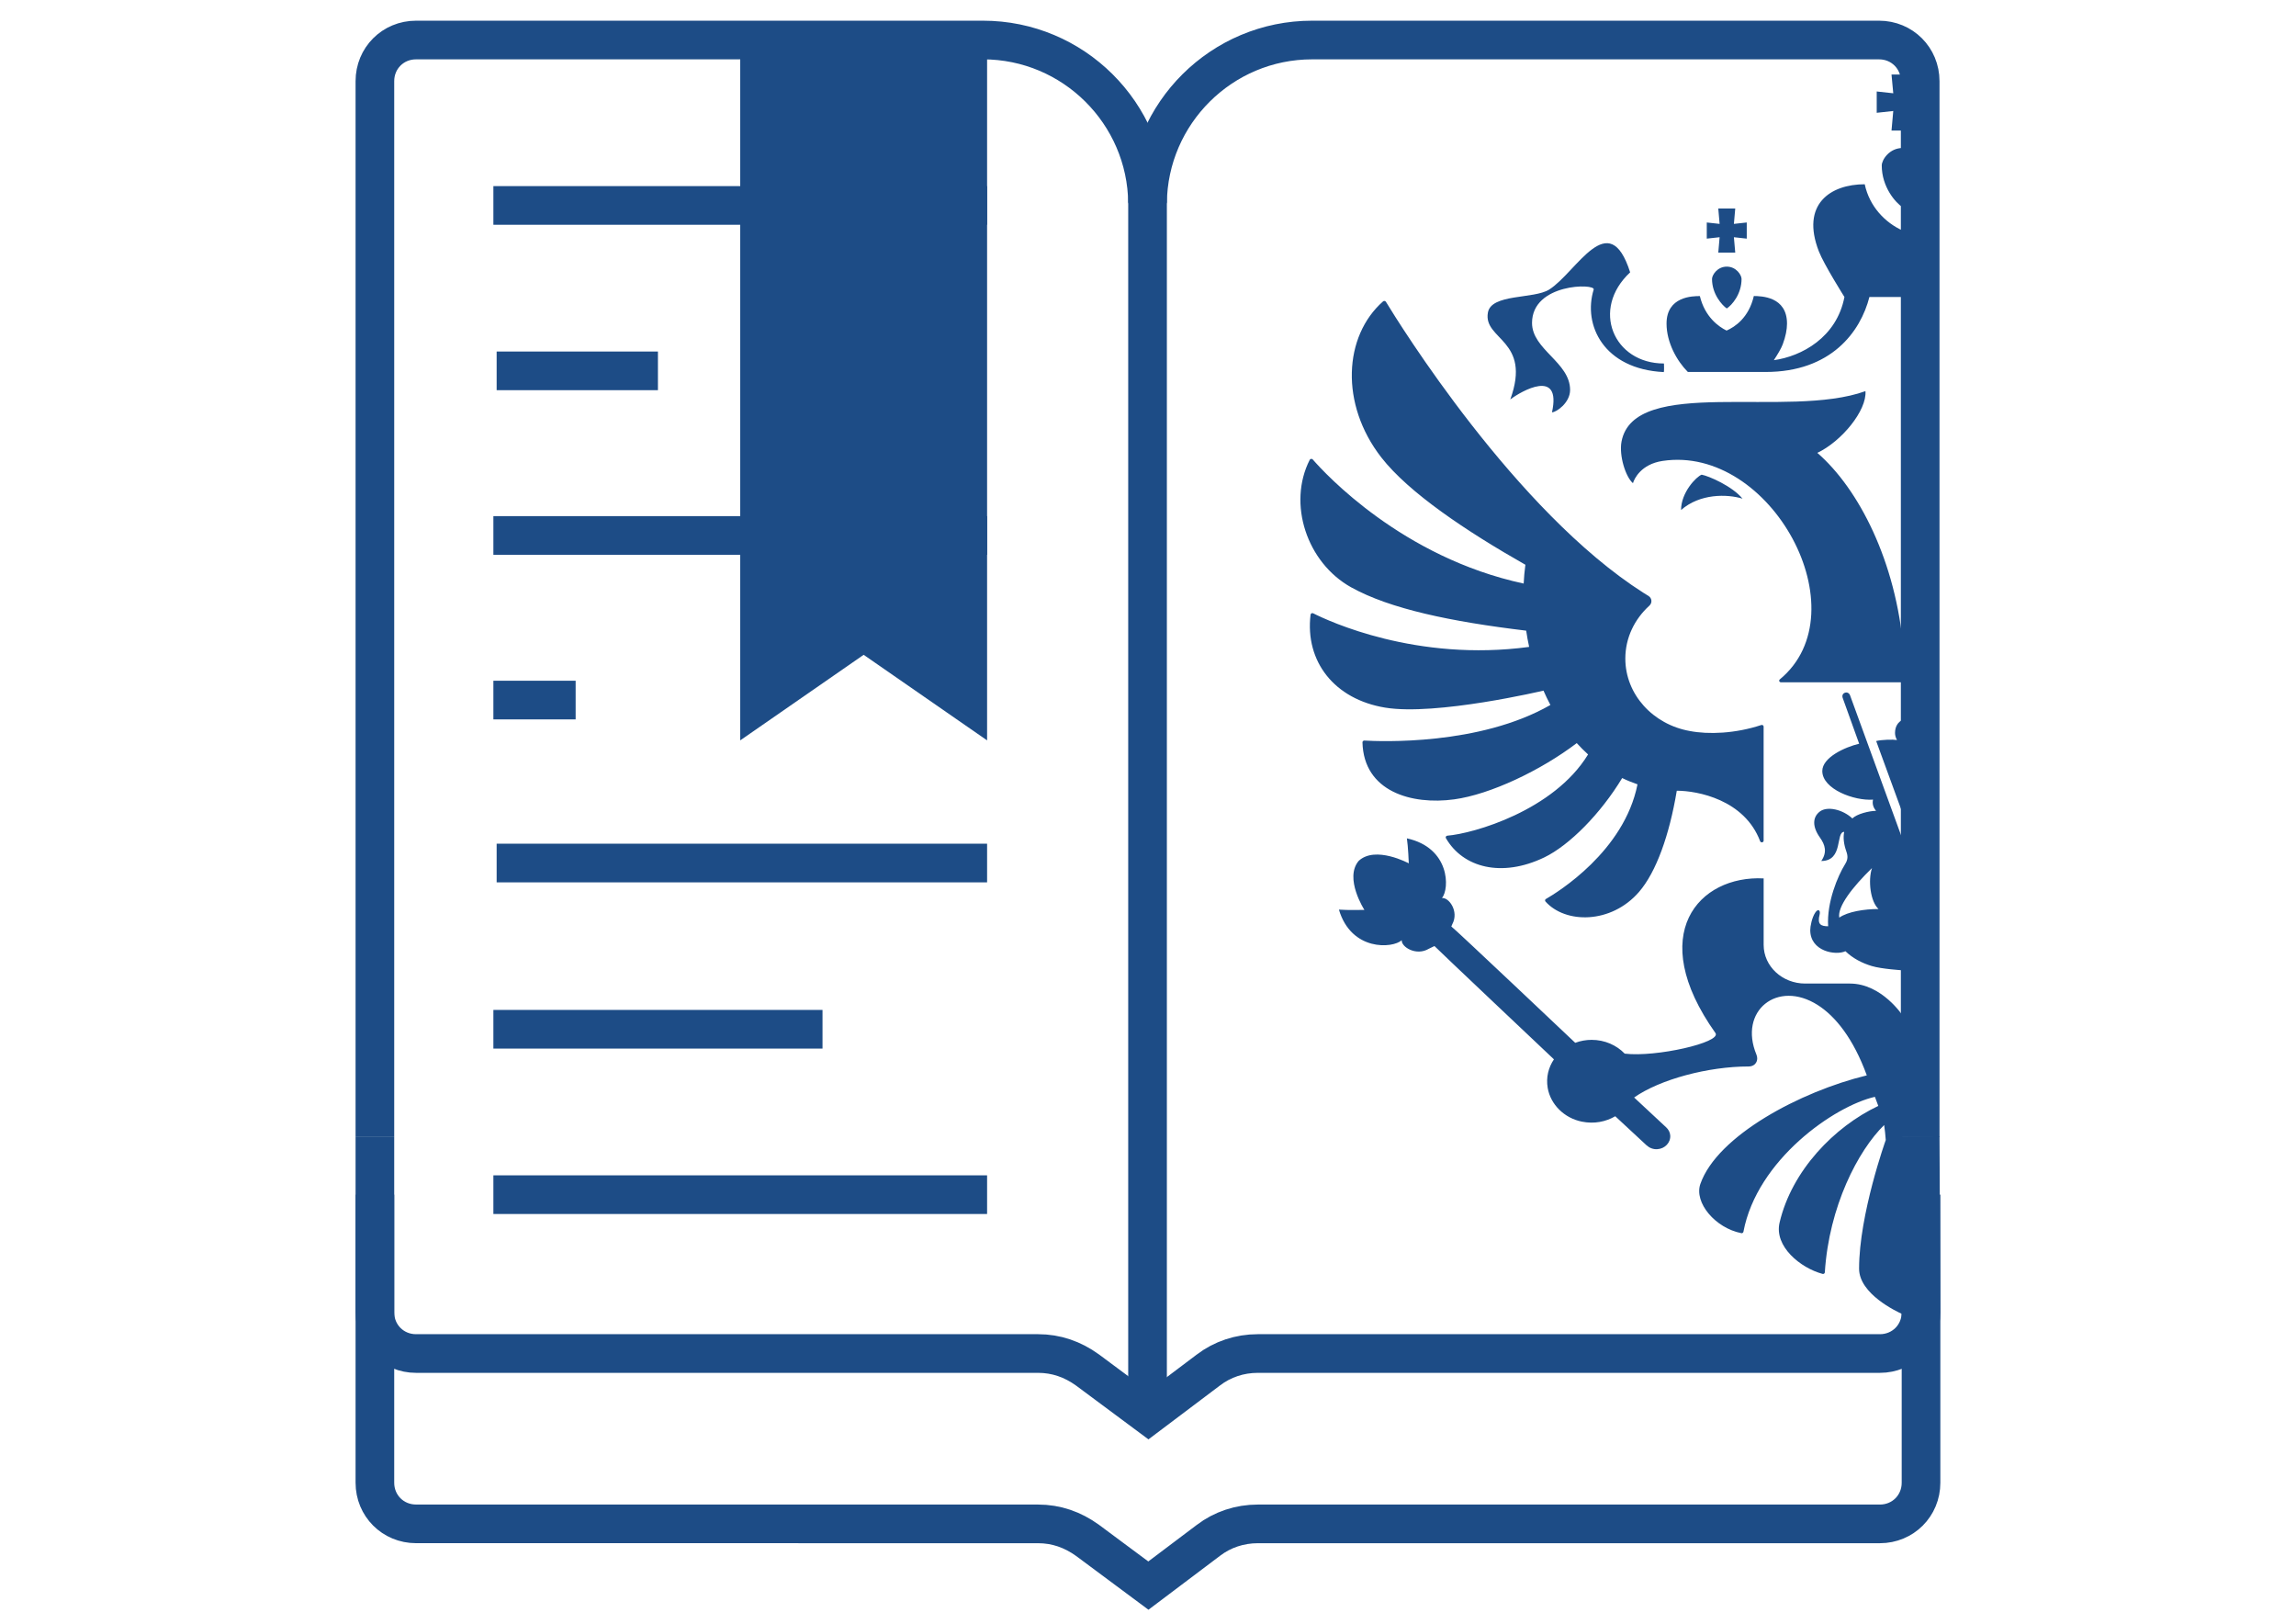
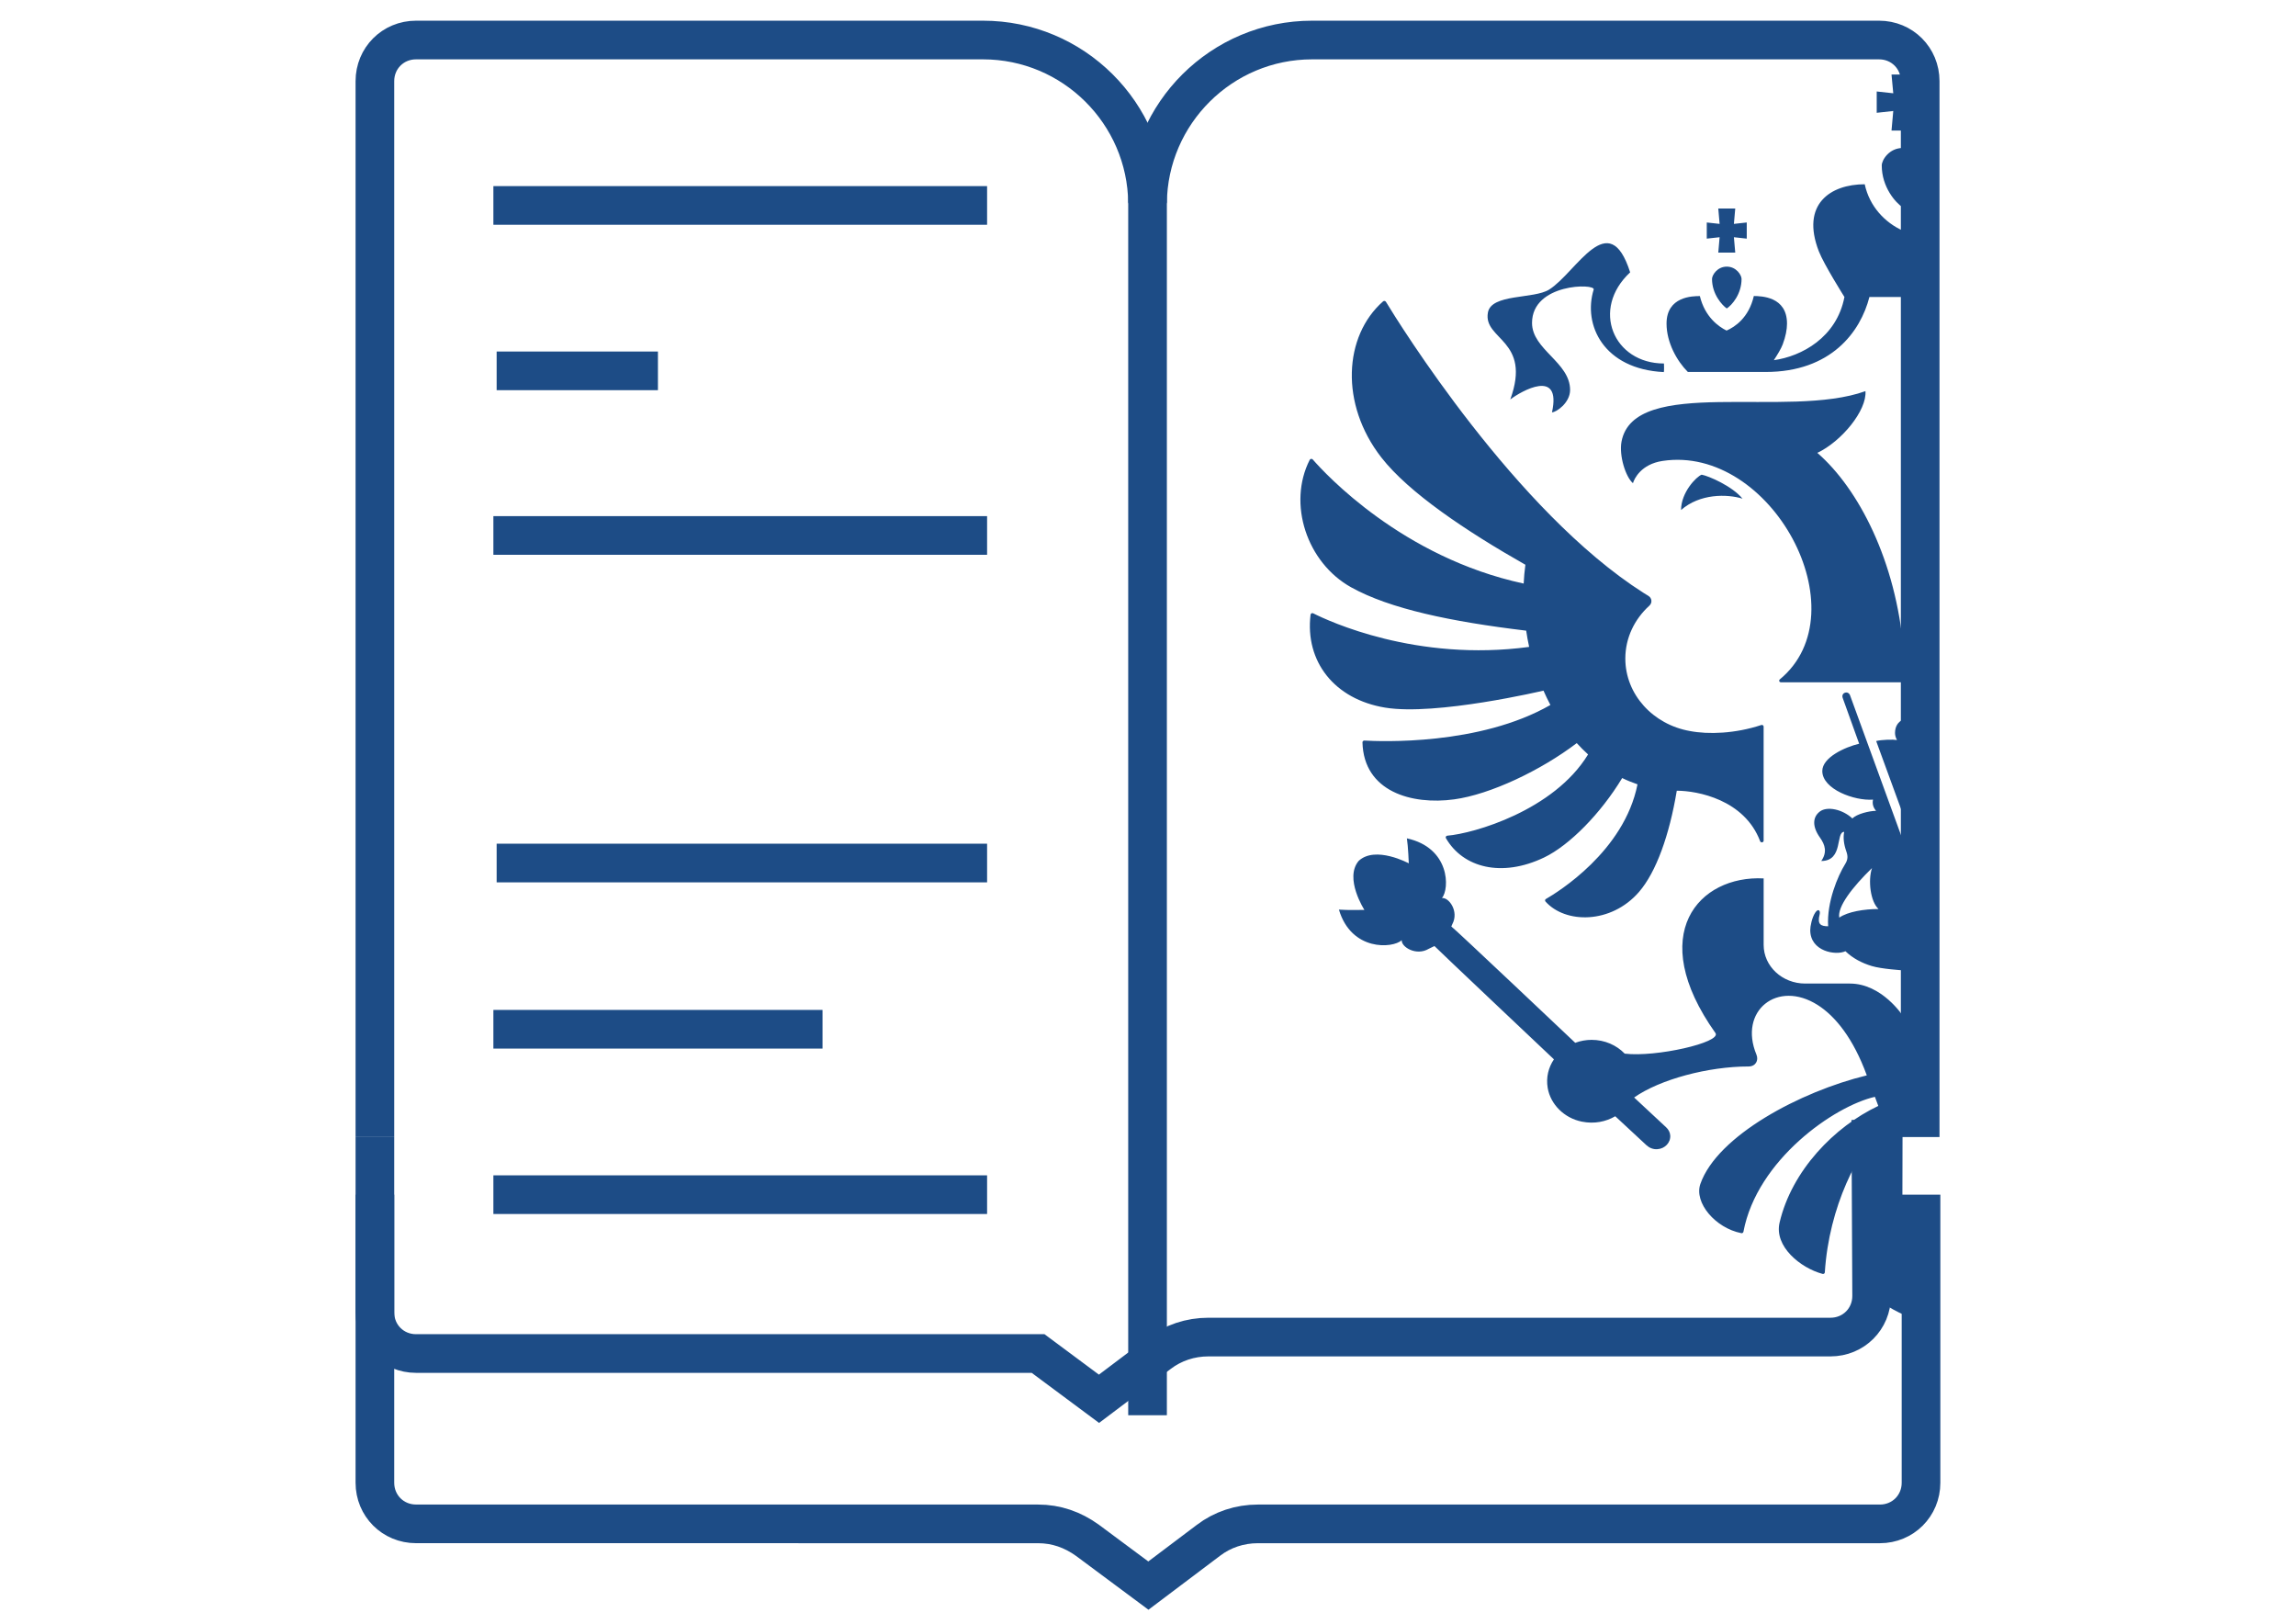
<svg xmlns="http://www.w3.org/2000/svg" xml:space="preserve" width="100%" height="100%" version="1.1" style="shape-rendering:geometricPrecision; text-rendering:geometricPrecision; image-rendering:optimizeQuality; fill-rule:evenodd; clip-rule:evenodd" viewBox="0 0 29700 21000">
  <defs>
    <style type="text/css">
   
    .str0 {stroke:#1D4C86;stroke-width:500;stroke-miterlimit:22.926}
    .fil1 {fill:none;fill-rule:nonzero}
    .fil0 {fill:#1D4C86;fill-rule:nonzero}
   
  </style>
  </defs>
  <g id="Слой_x0020_1">
    <g id="_2722828331104">
-       <polygon class="fil0" points="12768.61,9575.62 11171.91,8468.91 9575.21,9575.62 9575.21,507.13 12768.61,507.13 " />
      <path class="fil1 str0" d="M4849.47 14706.06l0 -13656.24c0,-298.1 234.14,-532.23 532.23,-532.23l7333.41 0c1170.67,0 2118.07,947.4 2128.93,2107.61" />
      <path class="fil1 str0" d="M24838.61 14706.06l0 -13656.24c0,-298.1 -234.14,-532.23 -532.23,-532.23l-7333.4 0c-1170.68,0 -2118.08,947.4 -2128.94,2107.61" />
      <path class="fil1 str0" d="M4849.47 15451.11l0 3725.23c0,298.1 234.14,532.24 532.23,532.24l8046.67 0.4c234.14,0 446.95,74.42 638.84,212.81l787.69 585.34 776.83 -585.34c181.03,-138.39 404.3,-212.81 638.84,-212.81l8046.67 0c298.1,0 532.23,-234.14 532.23,-532.23l0 -3725.24" />
-       <path class="fil1 str0" d="M4849.47 14706.06l0 2267.33c0,298.1 234.14,532.23 532.23,532.23l8046.67 0c234.14,0 446.95,74.42 638.84,212.81l787.69 585.34 776.83 -585.34c181.03,-138.39 404.3,-212.81 638.84,-212.81l8046.67 0c298.1,0 532.23,-234.13 532.23,-532.23l-10.86 -2276.58" />
+       <path class="fil1 str0" d="M4849.47 14706.06l0 2267.33c0,298.1 234.14,532.23 532.23,532.23l8046.67 0l787.69 585.34 776.83 -585.34c181.03,-138.39 404.3,-212.81 638.84,-212.81l8046.67 0c298.1,0 532.23,-234.13 532.23,-532.23l-10.86 -2276.58" />
      <line class="fil1 str0" x1="14844.04" y1="2625.2" x2="14844.04" y2="18303.77" />
      <line class="fil1 str0" x1="6382.21" y1="2656.98" x2="12768.61" y2="2656.98" />
      <line class="fil1 str0" x1="6424.45" y1="4796.38" x2="8510.74" y2="4796.38" />
      <line class="fil1 str0" x1="6382.21" y1="6925.31" x2="12768.61" y2="6925.31" />
-       <line class="fil1 str0" x1="6382.21" y1="9054.25" x2="7446.27" y2="9054.25" />
      <line class="fil1 str0" x1="6424.45" y1="11161.86" x2="12768.61" y2="11161.86" />
      <line class="fil1 str0" x1="6382.21" y1="13311.71" x2="10639.68" y2="13311.71" />
      <line class="fil1 str0" x1="6382.21" y1="15451.11" x2="12768.61" y2="15451.11" />
      <g>
        <path id="path12" class="fil0" d="M21745.25 6596.31l0 0c243.81,-213.56 594.17,-208.87 795.05,-146.82 -131.3,-161.39 -438.58,-294.26 -528.52,-310.24 -68.94,25.7 -266.37,228.61 -266.37,457.06l-0.16 0zm0 0l0 0 0 0zm2877.78 1809.78c-97,-1145.72 -578.5,-2083.67 -1114.85,-2549.04 313.69,-148.39 641.95,-548.73 622.53,-798.49 -1003.29,363.99 -2994.82,-203.86 -3155.59,653.39 -33.69,181.29 53.59,457.7 147.92,537.14 16.76,-57.51 104.98,-245.53 382.63,-287.68 1403.32,-212.01 2574.9,1950.63 1517.39,2825.12 -16.13,13.32 -7.2,37.76 14.57,37.76l1585.56 0 -0.16 -418.2zm-14.57 904.73c-52.96,26.16 -95.28,80.85 -95.28,167.97 0,28.52 6.9,59.23 25.55,92.14 -52.8,-8.62 -195.87,-5.18 -269.51,13l338.76 926.35 0.48 -1199.46zm-393.29 1916.17c-53.6,159.81 -20.22,434.81 84.6,529.6 -182.53,0 -398.93,34.17 -507.67,111.42l-0.16 0c-25.85,-142.12 171.58,-395.96 423.23,-641.02zm-733.94 576.15c-43.56,65.65 -64.72,177.99 -64.72,225.78 0,276.4 329.21,332.03 455.19,273.58 94.64,91.67 213.1,153.1 340.65,191.64 127.54,38.54 395.79,55 395.79,55l0 0 1.1 -1696.64 -678.16 -1860.54c-25.7,-65.19 -117.82,-34.17 -95.11,33.68l0 0 213.26 593.08c-182.86,43.55 -476.81,176.9 -476.81,353.49 0,234.87 415.86,387.97 656.22,369.63 -11.91,53.59 1.88,101.22 39.33,145.1 -87.28,0 -251.81,40.58 -306.02,98.71 -127.39,-118.77 -326.85,-162.02 -421.65,-89.63 -95.42,73.02 -98.25,196.33 1.25,335.79 69.26,96.52 95.11,191.63 17.39,303.82 289.72,0 182.86,-376.84 296.46,-376.84 -14.89,73.02 -5.64,157.48 27.27,251.33 22.09,62.21 22.09,106.4 -15.52,166.57 -93.54,149.48 -238.79,492.79 -219.2,803.19 -94.96,-0.63 -143.38,-23.81 -109.85,-153.55 12.54,-48.42 -17.23,-82.9 -56.72,-23.36l-0.15 0.17zm0 0l0 0 0 0zm-3944.69 -6637.1l0 0c141.49,-107.64 665.62,-408.33 539.18,166.72 54.84,0 234.25,-122.37 234.25,-289.09 0,-358.19 -492.33,-521.78 -492.33,-866.97 0,-514.88 822.95,-512.85 797.56,-431.99 -142.12,458 129.12,1029.76 907.08,1067.69 5.64,-8.15 1.88,-111.09 1.88,-111.09 -651.83,0 -950.64,-701.98 -437.32,-1178.95 -275.78,-865.86 -693.82,0 -1047.32,222.51 -199.31,125.66 -749.76,50.76 -792.85,298.34 -62.21,354.74 570.66,349.73 289.56,1122.99l0.31 -0.16zm0 0l0 0 0 0zm4739.73 -3707.13l214.04 -23.35 -22.56 253.06 145.41 0 0 -724.38 -145.41 0 22.56 242.24 -214.04 -23.34 0 275.77zm65.18 680.82c0,279.53 178.01,481.98 271.08,542.15l0 -767.94c-175.02,0 -271.08,155.43 -271.08,225.79zm-1501.71 2671.1c846.43,0 1226.88,-519.27 1342.05,-969.76l431.06 0 -0.48 -858.97c-226.26,-101.22 -429.33,-309.93 -491.22,-599.03 -444.37,0 -830.61,259.01 -592.91,869.16 66.28,169.69 330.45,588.84 330.45,588.84 -100.28,523.82 -556.09,768.26 -913.19,817.3 46.07,-70.2 94.64,-150.26 114.86,-204.64 38.22,-102.47 55.46,-191.95 55.46,-268.57 0,-350.82 -332.5,-355.21 -429.17,-356.78 -65.03,281.57 -245.69,400.66 -352.55,447.04 -100.91,-49.2 -280.32,-174.86 -345.5,-446.1 -93.71,-0.16 -431.07,3.76 -431.07,355.84 0,244.6 134.29,484.34 275.78,625.67l1006.43 0zm-393.46 -2114.22l-219.52 0 17.24 198.99 -166.09 -18.17 0 208.86 166.09 -18.17 -17.24 199.15 219.52 0 -17.39 -199.15 166.25 18.17 0 -208.86 -166.25 18.17 17.39 -198.99zm-300.37 910.99c0,196.96 129.58,339.4 190.85,381.86 65.65,-42.31 191.16,-184.9 191.16,-381.86 0,-49.66 -67.85,-159.19 -191.16,-159.19 -123,0 -190.85,109.53 -190.85,159.19zm2467.72 9529.91c0,0 -269.98,-416.8 -684.27,-416.8l-578.19 0c-297.09,0 -537.44,-223.75 -537.44,-499.84l0 -860.08c-836.89,-42.3 -1533.84,720.15 -623.01,2000.62 79.92,120.97 -773.89,314.8 -1174.23,265.76 -105.62,-109.22 -257.76,-178.32 -428.24,-178.32 -72.39,0 -144.31,13.01 -212,38.24 0,0 -1573.64,-1489.82 -1602.63,-1504.55l13.01 -30.24c89.62,-167.5 -47.48,-350.2 -134.29,-337.19 100.91,-120.97 105.61,-649.95 -453.46,-772.33 16.45,106.24 24.6,323.25 24.6,323.25 0,0 -431.37,-233.16 -648.07,-31.96 -190.22,225.16 73.8,633.96 73.8,633.96 0,0 -220.62,5.33 -329.52,-3.6 159.98,540.89 696.65,502.67 812.59,395.8 -7.52,86.18 186.63,208.87 350.84,110.31l72.39 -34.94c12.69,17.24 1545.43,1465.21 1545.43,1465.21 -70.35,104.51 -103.88,232.53 -80.69,369.48 36.19,213.56 214.2,390.63 441.55,436.38 160.45,32.43 311.35,1.09 432.31,-69.73l405.67 376.53c36.36,32.74 85.09,53.27 139.45,49.51 99.35,-6.74 173.62,-87.28 166.1,-179.41 -3.29,-41.67 -24.44,-77.25 -53.75,-104.35 -6.42,-7.37 -413.35,-384.83 -413.35,-384.83 335.63,-235.36 960.67,-401.14 1479.79,-401.14 91.19,0 133.81,-77.08 102.63,-152.92 -235.19,-565.34 270.29,-974.62 793.17,-641.33 228.29,145.25 459.88,431.68 634.28,909.27 -857.88,207.77 -1934.97,780 -2153.08,1404.41 -83.83,241.31 193.19,570.04 529.92,636.32 5.96,1.26 12.39,0.16 17.24,-3.29 5.17,-3.29 8.93,-8.62 9.87,-14.41 175.96,-932.63 1178.78,-1627.39 1700.72,-1745.38 26.17,70.2 17.39,47.48 43.87,117.52 -568.31,268.88 -1119.39,835.63 -1277.02,1509.56 -72.09,308.52 272.01,586.96 556.25,662.95 14.26,3.92 28.2,-6.11 29.14,-19.9 54.06,-852.24 430.28,-1575.99 767.47,-1905.35 9.24,64.4 16.14,129.11 20.68,193.83 0,0 -345.03,961.92 -345.03,1663.73 0,326.55 485.11,554.22 556.88,586.18l8.62 -3856.93zm-4647.91 -4205.41l0 0c27.57,62.83 57.5,124.72 89.62,185.52 -919.61,527.73 -2210.27,471.95 -2405.97,460.19 -13.8,-0.77 -25.23,10.2 -25.07,22.73 15.35,637.73 636.79,812.75 1185.2,738.01 468.51,-63.46 1123.63,-375.27 1586.65,-727.67 46.38,51.55 95.9,99.97 146.35,146.66 -442.66,725.63 -1481.98,1023.35 -1820.74,1050.61 -16.15,1.57 -25.86,18.33 -18.18,31.97 222.34,384.36 723.75,512.22 1271.39,249.6 325.76,-156.69 730.64,-566.74 1008.77,-1026.95 63.92,31.34 130.37,57.82 198.21,81.33 -172.36,866.97 -1034.15,1396.26 -1184.74,1482.76 -5.64,2.97 -9.56,8.46 -10.65,14.72 -1.1,6.28 0.63,12.7 4.7,17.56 256.35,288.46 847.7,294.26 1209.81,-122.85 222.34,-256.82 393.13,-733.78 489.02,-1309.62 266.38,0 874.97,114.55 1078.35,653.25 8.77,22.71 44.97,16.91 44.97,-6.9l0 -1475.87c0,-15.2 -15.83,-25.06 -30.87,-20.05 -334.53,110.62 -682.7,124.09 -923.68,77.4 -475.09,-83.98 -834.39,-471.64 -834.39,-937.47 0,-267.94 119.25,-509.56 310.26,-683.17 40.73,-36.52 35.4,-98.25 -11.92,-127.24 -20.68,-12.53 -41.51,-25.07 -61.73,-38.07 -1659.19,-1054.53 -3170.63,-3496.86 -3333.43,-3765.11 -7.52,-12.54 -25.7,-15.05 -36.98,-5.49 -509.87,448.92 -559.39,1328.42 -22.72,2018.02 355.06,455.97 1100.28,955.02 1863.68,1388.12 -10.82,80.69 -18.18,162.01 -22.1,243.34 -1570.82,-337.36 -2568,-1421.03 -2728.29,-1604.83 -10.65,-12.53 -31.97,-9.87 -39.33,4.39 -288.94,567.22 -38.08,1329.2 535.25,1648.54 503.29,279.84 1293.17,444.53 2264.81,560.95 10.34,70.35 23.03,140.55 38.23,210.13 -1458.32,197.26 -2597.3,-335.32 -2793.17,-434.35 -14.72,-7.37 -32.11,1.72 -34.16,17.08 -73.64,607.01 309.47,1094.48 963.97,1202.44 658.41,108.89 2048.41,-219.53 2048.41,-219.53l0.47 -0.15zm0 0l0 0 0 0z" />
      </g>
    </g>
  </g>
</svg>